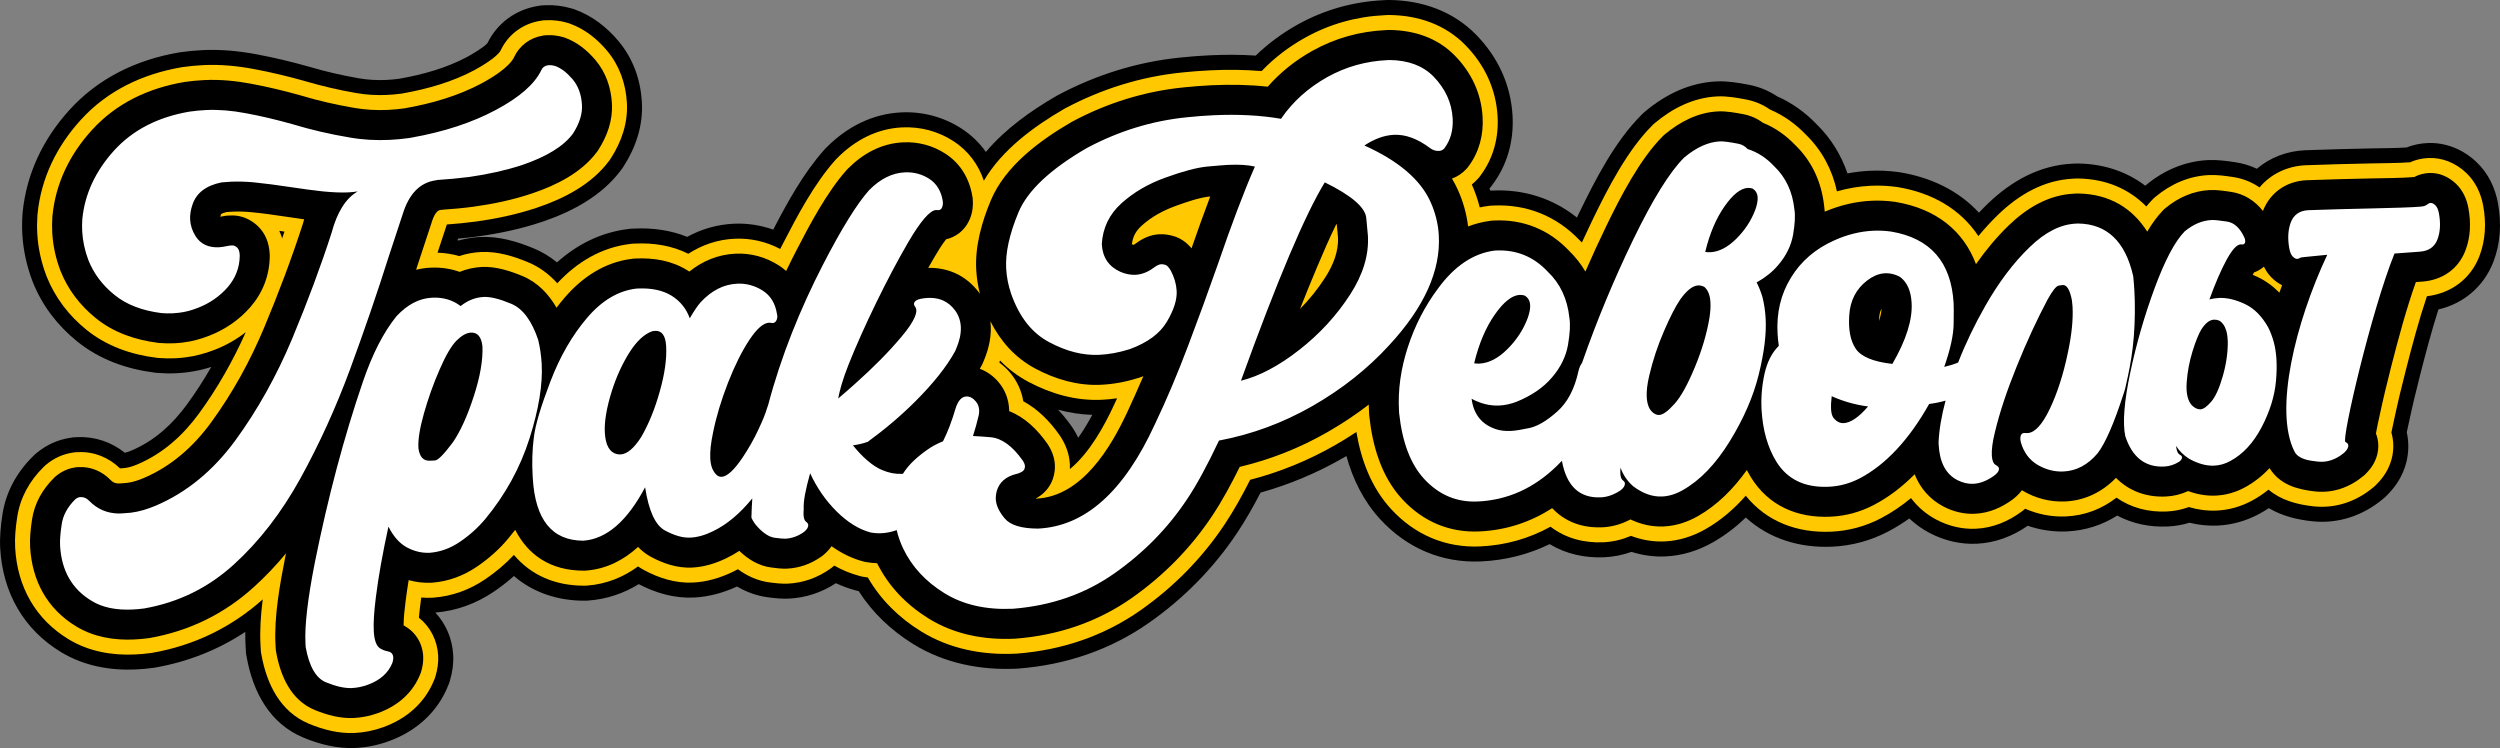
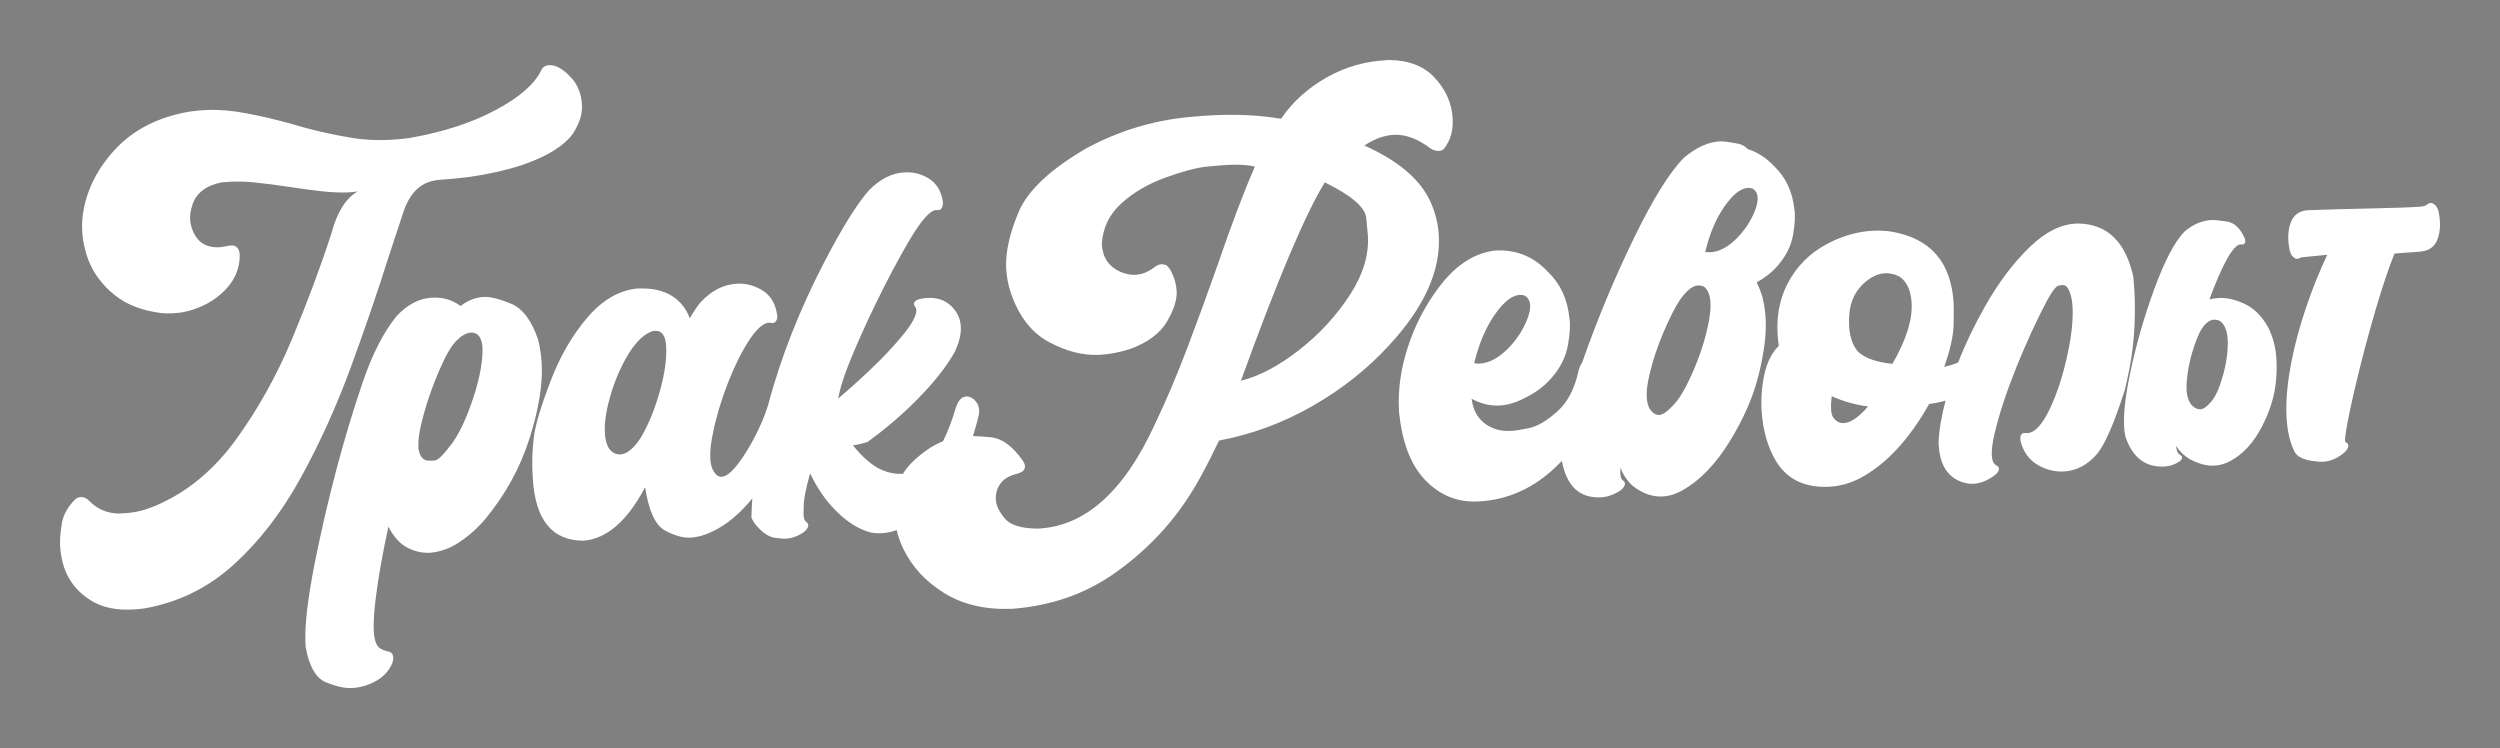
<svg xmlns="http://www.w3.org/2000/svg" xml:space="preserve" width="296.064mm" height="88.59mm" style="shape-rendering:geometricPrecision; text-rendering:geometricPrecision; image-rendering:optimizeQuality; fill-rule:evenodd; clip-rule:evenodd" viewBox="0 0 14318.08 4284.35">
  <rect x="0" y="0" width="14318.08" height="4284.35" fill="#808080" stroke="none" />
  <defs>
    <style type="text/css">  .fil0 {fill:black} .fil1 {fill:#FFC800} .fil2 {fill:white;fill-rule:nonzero}  </style>
  </defs>
  <g id="Слой_x0020_1">
-     <path class="fil0" d="M10580.88 993.23c42.26,-8.06 85.09,-13.19 128.21,-15.17 54.86,-2.52 109.94,0.08 164.44,7.6l4.87 0.68 4.87 0.81c174.45,29.02 333.03,103.51 450.55,230.84 16.7,-17.74 33.83,-35.09 51.37,-52 133.13,-128.35 295.33,-219.89 484.19,-228.58l22.59 -1.04 10.06 0.13c141.41,1.81 274.08,43.26 384.32,127.07l4.11 -3.42c101.59,-84.67 223.14,-137.21 356.64,-143.33 51.58,-2.37 102,4.45 152.95,11.98 43.76,6.47 85.88,19.09 125.5,37.69 76.84,-65.56 174.12,-101.9 277.64,-106.05 125.29,-5.02 250.69,-7.48 376.06,-10.45 67.58,-1.61 135.39,-1.22 202.86,-5.26 38.21,-15.07 78.75,-23.56 119.98,-25.47 105.11,-4.86 205.23,36.45 281.43,109.04 66.92,63.74 106.82,146.52 123.07,236.55 20.39,112.9 14.9,227.5 -26.42,334.52 -54.81,141.96 -170.66,239.1 -314.82,272.94 -39.19,122.36 -71.94,246.85 -103.81,371.35 -23.27,90.92 -45.3,182.18 -64.84,274.02 -4.11,19.36 -8.55,38.65 -12.61,58.02 13.02,58.29 11.5,119.32 -3.81,176.79 -18.58,69.7 -56.15,130.8 -106.99,181.36l-15.02 14.94 -11.36 9.47c-114.14,95.22 -255.5,143.25 -405.21,127.08 -87.24,-9.43 -172.98,-30.47 -247.7,-75.22 -18.03,12 -36.63,23.17 -55.72,33.47 -73.25,39.51 -154.05,62.61 -237.6,66.44 -54.3,2.48 -108.37,-3.26 -161.11,-16.27 -40.41,12.32 -82.24,19.59 -124.65,21.54 -101.23,4.66 -200.52,-15.3 -289.19,-62.5 -86.34,54.69 -183.83,85.98 -288.09,90.77 -76.04,3.48 -152.27,-7.72 -224.33,-32.42 -86.62,60.09 -185.21,98.01 -292.12,102.91 -92.44,4.25 -185.17,-17.47 -267.54,-60.37 -43.62,-22.73 -83.47,-50.94 -118.76,-84.28 -38.95,27.8 -79.71,53.03 -122.2,75.26 -98.93,51.74 -206.82,81.08 -318.83,86.21 -185.36,8.51 -360.76,-44.14 -495.25,-166.91 -56.85,54.68 -119.59,102.82 -188.64,142.03 -83.07,47.17 -174.73,76.33 -270.84,80.74 -66.23,3.04 -132.24,-6.05 -195.44,-26.03 -49.84,17.8 -101.9,28.42 -155.2,30.86 -110.75,5.08 -219.18,-18.31 -313.41,-75.17 -122.54,59.5 -254.42,92.63 -392.07,98.94 -224.5,10.31 -425.84,-75.8 -578.63,-241.77 -95.57,-103.82 -156.44,-228.68 -193.31,-361.8 -6.76,3.97 -13.53,7.89 -20.32,11.78 -148.32,85.05 -306.45,151.66 -471.36,197.64 -40.98,79.3 -85.06,157.02 -134.57,231.27 -134.34,201.45 -304.23,373.61 -502.15,512.83 -223.05,156.9 -477.81,242.72 -750.28,263.73l-5.38 0.42 -5.4 0.25c-205.95,9.83 -413.25,-30.78 -591.08,-140.67 -126.08,-77.92 -233.16,-178.99 -312.65,-303.27l-2.37 -0.44 -12.72 -3.34c-39.74,-10.44 -78.35,-24.53 -115.55,-41.84 -80.55,52.84 -172.64,83.88 -269.94,88.33 -41.12,1.88 -81.53,-2.51 -122.27,-7.99 -62.27,-8.38 -120.47,-29.76 -173.86,-61.39 -78.28,36.05 -161.62,59.28 -248.43,63.26 -110.53,5.08 -217.1,-25.6 -314.7,-76.8 -86.71,53.26 -182.6,85.83 -286.27,93.77l-13.25 1.02 -13.29 0c-149.86,-0.01 -291,-45.72 -402.13,-141.32 -36.3,32.57 -74.91,62.57 -115.32,89.9 -100.23,67.78 -213.46,109.56 -334.78,119.44 61.22,65.58 97.11,150.86 102.28,241.42 2.86,50.28 -4.13,99.79 -18.58,147.75l-4.04 13.43 -5.14 13.05c-61.68,156.54 -186.47,265.6 -343.35,321.91 -60.79,21.83 -124.3,34.94 -189.04,37.91 -101.64,4.68 -202.64,-20.03 -296.5,-58.79 -195.24,-80.66 -290.47,-263.83 -326.11,-461.99l-3.69 -20.54 -2.43 -42.19c-1.55,-27.02 -2.09,-54.14 -1.78,-81.28 -154.35,102.2 -326.71,170.64 -513.63,203.93l-7 1.24 -7.03 0.95c-32.77,4.41 -65.74,7.5 -98.82,9.01 -148.78,6.81 -297.5,-20.38 -427,-98.26 -217.86,-131.01 -335.78,-344.12 -350.1,-594.68 -3.69,-64.53 2.9,-128.96 12.41,-192.58 19.47,-130.2 82.39,-243.86 175.38,-335.38l10.13 -9.97 10.93 -9.09c54.57,-45.4 119.39,-75.34 189.85,-86.4l18.62 -2.93 25.1 -1.16c99.39,-4.57 194.66,28.02 271.65,89.56 13.25,-3.06 27.02,-8.37 38.74,-13.35 130.83,-55.66 233.54,-149.6 316.61,-263.35 50.38,-69 96.77,-140.8 139.33,-214.86 -45.04,14.33 -91.28,24.82 -138.39,30.6 -21.26,2.61 -42.62,4.54 -64.04,5.51 -34.81,1.59 -69.71,0.71 -104.49,-1.94l-8.42 -0.64 -8.37 -1.05c-161.59,-20.29 -315.44,-74.72 -443.74,-178.18 -113.32,-91.38 -201.19,-205.88 -254.91,-341.28l-1.89 -4.8 -0.64 -1.71c-32.16,-85.4 -51.96,-175.02 -57.15,-265.9 -2.2,-38.64 -1.86,-77.39 0.88,-115.94l0.34 -4.88 0.48 -4.87c22.25,-223.97 118.44,-421.85 268.25,-586.97 165.92,-182.88 383.66,-287.02 625.87,-328.99l5.13 -0.89 5.16 -0.73c42.49,-5.93 85.26,-10.12 128.17,-12.09 102.38,-4.7 205.13,5 306.01,23.88 100.95,18.9 200.98,42.78 299.91,70.71l4.21 1.23c93.17,27.32 187.85,49.31 283.42,65.81 51.46,8.89 103.85,11.75 155.87,9.36 25.21,-1.16 50.35,-3.59 75.34,-6.92l4.92 -0.96 1.6 -0.29c131.05,-23.45 263.9,-60.67 381.47,-123.4 25.4,-13.55 97.84,-56.12 116.65,-79.03 56.39,-115.84 163.68,-193.69 291.5,-213.43l18.2 -2.81 24.67 -1.13c48.61,-2.23 96.84,4.09 143.77,17.34l12.88 3.63 12.56 4.62c97.66,35.9 179.67,99.93 246.43,179.19 83.87,99.55 127.24,221.38 134.59,350.02 7.63,133.48 -33.91,258.15 -105.16,368.94l-5.72 8.89 -6.26 8.5c-111.33,151.24 -283.34,242.38 -458.45,300.82 -117.69,39.28 -239.59,65.24 -362.64,82.07 -38.12,5.22 -76.39,9.38 -114.72,12.8l-2.92 8.85c2.32,0.53 4.63,1.06 6.94,1.62 40.44,-11.26 82.08,-17.93 124.18,-19.85 105.22,-4.84 207.97,24.81 304.66,64.94 48.95,20.31 93.7,47.45 134.05,80.47 115.17,-103.24 252.94,-173.04 411.15,-191.43l11.95 -1.39 19.85 -0.9c103.21,-4.74 206.74,8.71 302.61,47.6 82.06,-45.08 172.03,-70.95 267.14,-75.32 76.77,-3.53 153.44,8.12 225.65,33.84 82.47,-158.89 173.77,-324.42 291.91,-456.85l5.78 -6.48 6.13 -6.18c116.79,-117.66 262.36,-194.28 430.67,-202.01 121.63,-5.59 241.72,26.32 344.49,93.12 55.43,36.02 102.03,81.12 138.97,133.36 110.41,-131.14 257.06,-235.37 402.55,-319.77l5.33 -3.1 5.44 -2.89c217.66,-115.68 452.64,-189.59 698.94,-214.64 57.02,-5.8 114.18,-10.47 171.47,-13.09 87.12,-3.99 174.55,-3.86 261.72,1.78 71.81,-69.7 152.86,-129.1 240.46,-177.91 152.24,-84.83 318.95,-131.37 493.71,-139.48l23.72 -1.1 10.19 0.14c185.35,2.41 362.13,63.9 494.16,198.82 124.57,127.27 198.57,285.97 208.7,463.46 8.2,143.54 -29.64,282.2 -116.03,396.8l-8.93 11.85 -7.06 7.82c1.59,4.34 3.16,8.69 4.68,13.05l13.05 -0.59c180.06,-8.16 345.91,45.27 482.98,154.77 4.68,-9.76 9.38,-19.5 14.1,-29.25 92.62,-191.05 205.05,-408.93 356.08,-559.36l10.41 -10.38 11.27 -9.44c116.24,-97.36 253.73,-164.26 407.75,-171.33 62.35,-2.86 123.26,7.43 184.36,19.09 58.3,11.13 113.67,33.64 163.17,66.59 85.04,37.54 160.64,92.05 225.11,159.21 81.95,80.19 141.08,175.8 177.21,282zm-4521.18 1353.2c28.14,29.68 53.94,61.69 77.53,95.1l3.31 4.69 3.14 4.79c11.89,18.08 22.43,36.74 31.5,55.96 29.9,-41.46 56.77,-86.45 80.6,-131.04 -66.58,-1.92 -132.17,-12.18 -196.09,-29.5z" />
-     <path class="fil1" d="M8474.89 1187.75c16.61,-3.47 33.37,-6.29 50.26,-8.46l10.39 -1.33 17.77 -0.8c190.36,-8.65 360.86,59.84 493.18,198.38 4.49,4.37 8.91,8.8 13.27,13.29 20.59,-44.82 41.64,-89.42 63.15,-133.8 86.83,-179.11 198.49,-395.67 339.66,-536.34l7.84 -7.81 8.47 -7.1c101.74,-85.16 221.97,-145.44 357.06,-151.64 54.64,-2.51 110.63,7.42 164.28,17.66 49.44,9.44 96.06,28.93 137.38,57.7 77.92,33.17 146.72,82.5 205.38,143.85 92.71,90.32 151.03,201.58 177.62,324.76 62.81,-18.08 127.52,-29.22 193.4,-32.23 49.64,-2.28 99.42,0.03 148.73,6.89l3.69 0.51 3.68 0.61c194.93,32.48 357.74,124.8 460.6,280.21 35.85,-43.38 73.94,-84.86 114.47,-123.93 117.89,-113.65 261.38,-197.22 429.13,-204.94l20.06 -0.92 7.53 0.1c154.58,2.13 288.76,56.5 390.57,160.18 10.89,-13.32 22.29,-26.18 34.25,-38.44l9.13 -9.35 10.05 -8.38c87.34,-72.75 191.24,-118.5 306.11,-123.77 45.55,-2.1 91.38,4.49 136.43,11.15 56.38,8.33 107.52,28.86 152.34,59.64 64.76,-77.23 159.54,-122.85 266.81,-127.14 124.82,-5 249.75,-7.45 374.66,-10.41 73.41,-1.74 147.39,-1.25 220.65,-6.34 32.73,-14.65 68,-22.78 104.13,-24.46 81.58,-3.77 158.58,28.88 217.61,85.11 53.46,50.93 84.47,117.22 97.43,189.01 17.57,97.29 13.57,196.13 -22.07,288.44 -50.6,131.04 -163.38,212.73 -300.51,228.97 -46.89,139.42 -84.72,282.45 -121.17,424.86 -23.56,92.04 -45.86,184.44 -65.63,277.42 -5.53,25.99 -11.63,51.93 -16.66,78.06 14.42,49.73 14.57,102.44 1.23,152.53 -14.71,55.18 -44.69,103.13 -84.89,143.12l-12.4 12.33 -8.52 7.1c-96.44,80.46 -214.84,121.57 -341.47,107.89 -96.48,-10.43 -187.3,-35.82 -257.51,-95.67 -29.77,23.99 -61.67,45.3 -95.61,63.61 -62.04,33.45 -130.3,53.1 -201.07,56.34 -54.27,2.49 -107.89,-4.79 -159.77,-20.13 -40.35,14.78 -82.66,23.42 -126.01,25.41 -105.41,4.85 -204.62,-20.95 -288.47,-79.23 -82.66,64.3 -180.27,102.51 -288.8,107.48 -80.87,3.71 -160.5,-11.73 -234.08,-44.11 -4.18,3.62 -8.44,7.15 -12.79,10.59l-2.92 2.31 -3 2.24c-77.3,57.58 -166.18,95 -263.65,99.47 -77.74,3.57 -154.39,-14.59 -223.64,-50.66 -59.75,-31.13 -109.22,-73.4 -147.83,-124.87 -53.32,44.32 -110.81,83.4 -172.62,115.73 -88.05,46.04 -183.57,72.05 -283.26,76.62 -195.12,8.96 -370.7,-57.18 -490.63,-205.8 -66.49,75.63 -143.05,141.74 -231.41,191.91 -71.42,40.55 -150.04,65.96 -232.71,69.75 -66.17,3.04 -131.54,-8.26 -193.18,-31.76 -49.8,21.26 -102.6,34.08 -157.45,36.59 -111.8,5.13 -217.09,-22.9 -303.42,-89.18 -123.49,68.24 -258.54,106.37 -402.06,112.95 -199.02,9.14 -375.42,-66.68 -510.84,-213.76 -113.26,-123.04 -171.58,-279.94 -198.9,-441.5 -39.49,26.18 -79.85,51.06 -120.98,74.64 -153.1,87.79 -316.51,154.86 -487.52,199.07 -44.3,87.93 -92.12,174.45 -146.68,256.27 -128.66,192.94 -290.89,357.25 -480.46,490.6 -210.66,148.18 -450.62,228.5 -707.89,248.52l-4.13 0.32 -4.14 0.19c-189.04,8.97 -378.1,-26.86 -541.46,-127.8 -126.49,-78.17 -231.14,-180.84 -304.81,-308.64 -9.14,-1.19 -18.25,-2.61 -27.32,-4.26l-9.69 -1.77 -9.52 -2.51c-51.28,-13.45 -99.92,-33.75 -145.77,-59.58 -2.64,2.3 -5.3,4.56 -7.99,6.78l-6.49 5.36 -6.83 4.91c-71.84,51.62 -155.29,82.2 -244.27,86.27 -35.72,1.63 -71.46,-2.53 -106.86,-7.3 -66.59,-8.96 -126.35,-36.22 -179.15,-75.25 -9.68,5.21 -19.46,10.2 -29.35,14.98 -71.91,34.77 -148.81,57.77 -229.21,61.46 -99.41,4.57 -195.13,-25.55 -282.06,-73.12 -10.84,-5.93 -21.33,-12.37 -31.47,-19.29 -84.81,61.96 -181.5,101.17 -290.05,109.54l-9.97 0.76 -10.01 0c-163.94,-0.03 -303.15,-59.76 -400.93,-176.43 -49.18,52.57 -104.53,99.2 -164.24,139.59 -88.29,59.71 -187.62,96.65 -294.57,105.19l-4.31 0.35 -4.33 0.2c-21.08,1 -42.22,0.62 -63.26,-1.1 -1.51,11.09 -2.97,22.2 -4.37,33.32 -3.39,26.98 -6.86,54.62 -8.94,82.18 65.49,52.29 105.31,130.19 110.2,215.98 2.29,40.3 -3.53,79.79 -15.09,118.21l-3.02 10.05 -3.85 9.76c-52.7,133.76 -159.38,225.26 -293.21,273.29 -52.83,18.97 -107.85,30.4 -164.13,32.99 -89.03,4.1 -177.43,-18.4 -259.57,-52.33 -166.64,-68.84 -243.41,-229.4 -273.59,-396.93l-2.77 -15.41 -2.13 -37c-4.89,-85.02 1.2,-174.51 12.65,-263.56 -179.48,160.37 -391.54,263.15 -629.79,305.6l-5.22 0.93 -5.24 0.71c-30.28,4.09 -60.76,6.94 -91.31,8.33 -131.93,6.05 -263.48,-16.8 -378.45,-85.93 -193.16,-116.15 -295.33,-303.26 -308,-525.13 -3.35,-58.43 3,-117.39 11.61,-175.01 16.73,-111.94 71.17,-208.83 151.02,-287.45l7.61 -7.5 8.22 -6.83c42.83,-35.61 93.42,-59.13 148.73,-67.83l13.98 -2.2 20.4 -0.94c89.94,-4.11 174.69,30.4 239.04,93.11l2.04 -0.09c8.7,-0.39 17.44,-0.94 26.08,-2.02 24.62,-3.03 50.03,-11.85 72.71,-21.5 145.13,-61.74 259.56,-164.98 351.8,-291.29 105.79,-144.87 194.5,-301.5 267.66,-465.36 -53.95,42.27 -114.16,76.07 -179.09,101.29 -54.27,21.08 -110.62,36.27 -168.6,43.38 -19.1,2.35 -38.28,4.08 -57.51,4.96 -31.33,1.42 -62.75,0.6 -94.07,-1.78l-6.31 -0.48 -6.28 -0.79c-145.44,-18.29 -284.45,-66.37 -400.03,-159.57 -101.67,-81.98 -179.98,-184.28 -228.57,-305.55l-1.34 -3.39 -0.65 -1.71c-29.07,-77.21 -47.04,-158.16 -51.73,-240.34 -1.99,-34.97 -1.68,-70.06 0.8,-104.95l0.26 -3.69 0.37 -3.67c20.34,-205.8 109.1,-386.65 246.68,-538.3 153.17,-168.83 354.08,-263.72 577.56,-302.46l3.74 -0.65 3.78 -0.53c39.87,-5.56 79.99,-9.52 120.25,-11.36 95.74,-4.4 191.9,4.85 286.22,22.5 98.26,18.4 195.64,41.62 292.32,68.93l3.38 0.99c96.36,28.19 194.23,50.99 293.05,68.05 57.6,9.95 116.24,13.2 174.47,10.52 28.54,-1.31 57,-4.09 85.28,-7.92l6.14 -1.2 1.6 -0.29c139.82,-25.02 281.09,-65.17 406.52,-132.07 36.53,-19.49 130.89,-75 150.9,-112.48 43.67,-93.13 128.34,-155.24 230.2,-170.98l13.66 -2.11 20.07 -0.92c39.43,-1.82 78.35,3.43 116.41,14.18l9.65 2.72 9.42 3.46c83.32,30.63 152.92,85.96 209.84,153.51 71.71,85.13 108,189.16 114.26,299.03 6.6,115.26 -30.41,222.43 -91.8,317.97l-4.27 6.65 -4.68 6.36c-100.32,136.3 -259.51,218.13 -417.08,270.72 -112.65,37.6 -229.42,62.38 -347.2,78.48 -55.12,7.54 -110.55,12.8 -166.08,16.77 -2.81,7.36 -5.27,15.46 -6.92,20.65l-1.29 4.04 -45.07 136.76c41.9,1.47 83.47,7.81 123.9,19.4 40.79,-13.47 83.21,-21.3 126.42,-23.27 91.83,-4.22 183.28,23.43 267.61,58.42 66.3,27.52 121.79,69.21 167.75,120.78 112.08,-120.82 252.54,-206.08 420.47,-225.69l8.99 -1.04 16.86 -0.77c104.92,-4.82 210.05,11.13 304.08,58.53 79.29,-51.52 168.61,-81.8 265.67,-86.25 91.24,-4.19 180.43,16.3 260.77,58.87 4.69,-9.25 9.41,-18.49 14.16,-27.72 83.41,-162.02 180.7,-346.5 302.11,-482.37l4.29 -4.81 4.54 -4.57c101.63,-102.54 227.49,-170.33 374.29,-177.07 103.83,-4.77 205.6,22.15 293.35,79.18 84.76,55.08 142.7,134.16 173.56,226.38 103.53,-176.77 285.3,-309.91 457.91,-410.24l3.97 -2.3 4.05 -2.15c208.11,-110.69 432.07,-181.18 667.6,-205.13 55.44,-5.63 111.02,-10.19 166.72,-12.74 96.72,-4.43 193.93,-3.62 290.6,4.55 72.74,-76.13 156.78,-139.88 249.14,-191.34 140.93,-78.53 294.42,-121.33 456.2,-128.82l21.18 -0.98 7.64 0.1c162.65,2.05 317.19,54.06 433.26,172.65 109.85,112.23 175.06,251.1 184.01,407.66 7.06,123.5 -24.71,241.98 -99.07,340.65l-6.69 8.87 -7.45 8.26c-10.62,11.78 -22.09,22.64 -34.33,32.5 18.88,42.5 34.11,86.32 45.44,131.12zm-6858.96 177.52c4.43,-12.91 8.83,-25.83 13.17,-38.77 -1.29,-0.19 -2.59,-0.4 -3.89,-0.59 -8.57,-1.3 -17.15,-2.6 -25.74,-3.87 6.54,13.96 12.01,28.4 16.46,43.23zm4244.81 932.91c83.55,45.06 151.68,114.76 206.51,192.38l2.47 3.5 2.36 3.58c31.92,48.54 51.95,102.01 55.26,160.04 0.55,9.67 0.59,19.32 0.15,28.92 114.81,-94.7 198.74,-250.92 252.8,-367.49 5.87,-12.68 11.72,-25.37 17.54,-38.07 -29.27,4.33 -58.78,7.24 -88.44,8.6 -147.41,6.76 -289.76,-33.66 -419.81,-102.97 -61.38,-32.72 -115.31,-73.8 -162.11,-121.76 -1.37,3.83 -2.78,7.65 -4.22,11.44 22.73,16.77 43.45,36.36 61.83,58.13 39.94,47.35 65.52,103.64 75.66,163.72z" />
-     <path class="fil0" d="M8408.11 1296.98c40.49,-15.59 83.42,-26.69 128.89,-32.48l6.91 -0.89 14.26 -0.65c166.18,-7.54 312.65,51.72 427.61,172.68 37.57,36.38 68.83,76.44 94.12,119.52 38.29,-88.15 78.47,-175.49 120.39,-261.97 80.19,-165.41 192.41,-382.94 323.25,-513.32l5.24 -5.22 5.67 -4.75c87.26,-72.91 190.37,-126.62 306.39,-131.95 45.94,-2.1 98.93,7.58 144.19,16.23 40.84,7.79 78.43,24.39 111.12,48.75 70.75,28.58 132.96,72.64 186.13,128.54 96.78,93.77 149.82,213.2 164.84,346.09 1.75,11.4 2.95,22.96 3.7,34.63 85.12,-36 175.1,-58.25 268.06,-62.51 44.42,-2.04 88.79,0.1 132.94,6.16l2.55 0.35 2.53 0.42c232.18,38.93 388.33,165.13 460.02,356.31 55.81,-79.85 118.19,-155.09 188.21,-222.6 102.63,-98.94 227.66,-174.62 374.06,-181.29l17.5 -0.8 4.97 0.07c182.03,2.22 312.88,86.46 396.09,218.42 26.99,-45.67 57.11,-87.8 90.74,-122.23l6.09 -6.24 6.7 -5.58c73.09,-60.84 159.39,-99.8 255.6,-104.22 38.39,-1.77 81.77,4.68 119.91,10.32 77.49,11.44 138.47,52.2 183.59,109.35 41.73,-107 136.52,-171.39 251.58,-176 124.31,-4.99 248.85,-7.42 373.25,-10.37 77.95,-1.85 163.05,-1.44 241.34,-7.77 26.07,-13.99 55.05,-21.69 85.36,-23.09 58.08,-2.69 112.06,21.41 153.81,61.18 39.97,38.07 62.13,88.04 71.78,141.46 14.76,81.68 12.24,164.75 -17.72,242.37 -41.04,106.29 -133.59,168.55 -246.56,176.85l-36.92 2.71c-55.81,156.92 -100.93,326.27 -141.26,483.82 -23.82,93.09 -46.43,186.79 -66.43,280.82 -6.25,29.42 -15.3,67.58 -21.08,102.49 15.42,38.68 17.93,81.98 6.66,123.88 -10.73,40.64 -33.25,75.49 -62.78,104.86l-9.78 9.73 -5.68 4.73c-78.84,65.75 -174.33,99.88 -277.74,88.7 -104.42,-11.27 -202.9,-40.54 -259.87,-133.59 -40.94,43.98 -88.31,81.77 -142.95,111.23 -50.83,27.42 -106.57,43.58 -164.54,46.24 -55.03,2.53 -108.31,-7.26 -159.07,-25.85 -39.64,18.32 -82.2,29.08 -126.72,31.13 -118.13,5.43 -214.68,-34.76 -286.19,-106.8 -77.96,80.01 -176.11,129.79 -291.07,135.06 -86.54,3.97 -170.55,-18.13 -245.39,-62.68 -0.85,-0.5 -1.7,-1.01 -2.54,-1.52 -13.33,18.03 -29.5,34.39 -47.81,48.89l-1.96 1.55 -2.01 1.5c-63.59,47.34 -136.41,79.07 -216.75,82.76 -62.81,2.88 -123.74,-11.79 -179.73,-40.95 -81.31,-42.36 -134.81,-107.74 -165.99,-185.14 -68.85,69.67 -146.41,130.11 -233.93,175.87 -77.15,40.34 -160.4,63.03 -247.69,67.03 -189.49,8.7 -355.26,-61.82 -456.83,-226.97 -8.08,-13.14 -15.65,-26.49 -22.74,-40.05 -75.16,105.65 -167.1,199.67 -280.61,264.12 -59.74,33.92 -125.36,55.58 -194.56,58.75 -67.8,3.11 -131.87,-11.86 -191.06,-40.15 -49.25,26.07 -102.72,42.38 -159.58,44.99 -123.32,5.65 -220.1,-36.16 -288.94,-109.69 -123.29,79.83 -262.5,126.39 -416.53,133.46 -173.44,7.96 -324.94,-57.48 -443.03,-185.75 -119.22,-129.5 -169.4,-303.86 -187.74,-474.42l-0.46 -4.31 -1.1 -19.46c-0.8,-14.15 -1.32,-28.27 -1.56,-42.38 -74.48,57.46 -153.06,109.74 -235.26,156.87 -158.21,90.72 -326.73,157.84 -503.73,199.72 -47.6,96.77 -99.71,193.48 -158.76,282.04 -122.96,184.4 -277.46,340.83 -458.77,468.37 -198.14,139.38 -423.29,214.13 -665.57,233.32l-2.84 0.22 -2.85 0.14c-171.85,7.88 -343.18,-23.06 -491.87,-114.95 -127.27,-78.65 -229.58,-183.8 -296.25,-317.4 -22.09,-0.72 -44.14,-3.08 -65.92,-7.07l-6.46 -1.18 -6.35 -1.66c-66.41,-17.43 -126.93,-48.1 -181.88,-87.44 -13.24,18.85 -29.47,36 -47.95,51.24l-4.29 3.54 -4.52 3.25c-58.5,42.1 -126.09,67.1 -198.52,70.4 -29.57,1.36 -62.06,-2.66 -91.46,-6.62 -70.8,-9.53 -131.17,-46.53 -181.67,-95.1 -24.18,15.67 -49.31,29.93 -75.43,42.56 -61.46,29.71 -127.25,49.91 -196.01,53.07 -83.28,3.82 -163.89,-22.78 -236.57,-62.56 -27.54,-15.07 -51.38,-33.91 -72.08,-55.54 -81.27,74.2 -179.38,126.23 -297.59,135.39l-6.67 0.51 -6.68 0c-195.21,-0.14 -321.49,-94.08 -392.54,-234.13 -12.59,16.42 -25.53,32.63 -38.8,48.62 -52.25,62.93 -113.82,117.45 -181.54,163.24 -76.24,51.56 -161.46,83.46 -253.7,90.89l-2.95 0.24 -2.95 0.14c-44.33,2.03 -88.1,-3.14 -130.28,-14.89 -6.57,40.37 -12.46,80.81 -17.55,121.29 -5.39,43 -11.42,92.81 -11.48,138.3 65.09,33.54 107.81,98.3 112.21,175.42 1.73,30.29 -2.9,59.86 -11.61,88.69l-2.01 6.66 -2.55 6.48c-43.62,110.8 -132.16,184.87 -243.06,224.68 -44.88,16.11 -91.38,25.86 -139.21,28.06 -76.19,3.5 -152.41,-16.85 -222.63,-45.86 -137.41,-56.76 -196.49,-195.3 -221.08,-331.89l-1.85 -10.28 -1.83 -31.8c-9.09,-158.51 25.68,-350.82 56.61,-505.62 1.18,-5.85 2.35,-11.71 3.53,-17.56 -56.34,68.06 -117.24,132.38 -183.03,192.16 -169.59,154.1 -369.53,252.3 -596,292.44l-3.45 0.61 -3.46 0.47c-27.78,3.76 -55.74,6.37 -83.77,7.66 -114.75,5.26 -229.73,-13.37 -329.89,-73.6 -168.46,-101.31 -254.87,-262.44 -265.91,-455.58 -2.95,-51.75 3.19,-106.38 10.82,-157.44 14,-93.65 60.01,-173.83 126.68,-239.54l5.09 -5.01 5.47 -4.56c31.11,-25.87 67.5,-42.97 107.65,-49.28l9.31 -1.46 15.68 -0.72c68.23,-3.12 131.46,24.21 179.26,73.19 13.75,14.09 25.81,19.85 44.56,20.62l17.26 -0.78c10.89,-0.5 21.84,-1.24 32.64,-2.57 32.7,-4.03 65.51,-14.84 95.64,-27.66 159.37,-67.79 285.56,-180.33 386.98,-319.22 123.38,-168.96 224.18,-353.02 304.87,-546.22 80.69,-193.21 154.94,-389.49 219.49,-588.86 2.5,-9.24 5.16,-18.46 7.97,-27.65 -34.99,-4.7 -69.92,-9.89 -104.75,-15.18 -66.27,-10.07 -132.78,-19.51 -199.48,-25.84 -35.84,-3.4 -71.88,-4.42 -107.79,-2.77 -10.91,0.5 -21.79,1.26 -32.65,2.26 -10.63,2.61 -26.66,7.34 -31.61,12.45 -0.22,0.43 -0.19,0.69 -0.34,1.14 -1.05,3.16 -2.65,8.29 -3.71,13.18l14.54 -2.63c18.85,-3.94 37.62,-5.07 57.04,-4.78 52.53,0.76 100.68,22.18 139.54,57.25l1.91 1.73 1.87 1.77c43.55,41.71 64.37,96.77 67.74,155.73l0.7 12.13 -0.07 5.89c-1.25,109.54 -39.84,208.85 -111.4,290.9 -64.51,73.95 -145.17,128.58 -236.73,164.15 -47.73,18.54 -97.11,31.98 -148.11,38.23 -16.93,2.07 -33.95,3.63 -51,4.41 -27.86,1.27 -55.8,0.49 -83.63,-1.62l-4.2 -0.32 -4.18 -0.53c-129.24,-16.17 -253.52,-58.07 -356.33,-140.97 -90.06,-72.62 -159.25,-162.64 -202.33,-270.08l-0.68 -1.7 -0.64 -1.71c-26.01,-69.05 -42.13,-141.29 -46.32,-214.78 -1.78,-31.33 -1.47,-62.73 0.72,-93.98l0.18 -2.51 0.25 -2.5c18.65,-187.36 99.6,-351.24 225.1,-489.58 140.24,-154.58 324.14,-240.98 529.23,-275.92l2.36 -0.41 2.37 -0.33c37.26,-5.29 74.71,-8.91 112.36,-10.63 89.01,-4.08 178.73,4.7 266.43,21.12 95.68,17.91 190.59,40.57 284.35,67.04l2.99 0.87c99.3,29.97 200.55,52.65 302.61,70.27 63.75,11.02 128.62,14.65 193.07,11.68 31.89,-1.47 63.75,-4.59 95.35,-8.95l7.2 -1.42 1.6 -0.29c148.58,-26.42 298.3,-69.66 431.55,-140.75 55.53,-29.62 156.95,-90.31 187.03,-149.86 31.44,-68.16 92.43,-113.05 167.03,-124.6l9.12 -1.41 15.49 -0.72c30.23,-1.39 59.85,2.79 89.01,11.02l6.43 1.81 6.28 2.31c68.92,25.34 126.24,72.06 173.24,127.84 59.53,70.67 88.74,156.95 93.95,248.06 5.54,96.96 -26.9,186.87 -78.47,267.02l-2.82 4.39 -3.09 4.2c-89.04,121.26 -235.97,193.99 -375.72,240.64 -107.58,35.9 -219.29,59.5 -331.76,74.88 -60.28,8.24 -121.01,13.65 -181.76,17.65l-2.61 0.59 -7.11 0.99c-28.2,3.91 -44.25,55.09 -50.85,76.5l-0.99 3.12 -78.09 236.92c-2.7,8.56 -5.42,17.11 -8.14,25.67 26.6,-6.64 54.24,-10.74 82.91,-12.06 57.76,-2.65 113.93,5.21 166.54,24.15 40.38,-16.48 83.43,-26.21 128.54,-28.28 77.97,-3.57 158.98,22.2 230.54,51.9 87.61,36.36 150.35,103 195.6,181.61 13.97,-18.45 28.48,-36.53 43.53,-54.23 102.11,-119.99 232.45,-207.61 392.16,-226.26l5.99 -0.7 13.85 -0.64c101.51,-4.66 203.85,12.18 291.92,66.51 4.45,2.74 8.84,5.56 13.15,8.43 75.36,-60.46 163.9,-98.03 264.67,-102.66 87.41,-4.01 171.78,19.05 246.09,66.16 15.74,9.99 30.36,20.95 43.85,32.8 18.35,-38.18 37.22,-76.07 56.56,-113.63 77.11,-149.77 177.51,-339.01 289.98,-464.72l2.84 -3.18 3 -3.03c86.48,-87.37 192.71,-146.33 317.85,-152.07 86.06,-3.95 169.5,17.98 242.21,65.24 87.21,56.67 137.84,144.38 154.3,245.92l1.43 8.83 0.86 14.94c2.36,41.26 -5.05,81.9 -23.7,118.65 -26.27,52.26 -73.39,89.04 -129.25,101.7 -24.32,29.71 -53.86,79.83 -67.76,103.58 -11.55,19.73 -23.08,39.77 -34.56,60.08 51.69,-0.9 103.03,7.78 151.78,29.14 56.66,24.82 103.33,64.24 140.16,113.84l1.85 2.53c0.79,1.11 1.57,2.21 2.34,3.3 -11.58,-44.67 -18.66,-90.37 -21.29,-136.46 -7.77,-136.12 31.58,-274.42 83.28,-398.36 82.53,-197.79 282.51,-344.83 462.07,-449.04l2.58 -1.5 2.64 -1.41c198.44,-106 411.48,-172.75 636.25,-195.61 53.86,-5.48 107.86,-9.91 161.98,-12.4 106.61,-4.88 214.29,-3.19 320.82,8.32 72.41,-82.9 158.74,-151.32 256.47,-205.77 129.52,-72.18 269.93,-111.29 418.68,-118.17l18.66 -0.87 5.11 0.07c140.01,1.86 272.36,44.35 372.31,146.49 95.25,97.33 151.56,216.4 159.3,351.86 5.91,103.58 -19.82,201.9 -82.12,284.52l-4.45 5.9 -4.95 5.48c-23.44,26.01 -52.07,45.26 -83.92,56.92 11.99,19.88 22.92,40.56 32.7,62.08 30.75,67.7 50.95,138.65 59.62,211.81zm-1583.96 125.27c34.4,-99.05 69.72,-198.63 107.23,-297.2 -0.04,0.01 -0.08,0.01 -0.13,0.01 -60.93,5.77 -137.98,32.76 -195.19,53.36 -72.17,25.97 -140.27,62.43 -197.29,113.96 -33.34,30.12 -51.35,63.09 -56.09,106.4 0.7,0.34 1.36,0.64 1.92,0.89 1.8,0.8 6.13,2.64 7.43,2.65 2.67,-0.76 8.37,-4.55 11.69,-6.93 40.08,-30.49 86,-51.5 137.3,-53.84 26.56,-1.21 52.25,2.73 77.83,9.93 43.79,12.33 77.92,37.75 105.3,70.77zm-1044.4 932.52c89.36,34.72 161.16,104.89 217.51,184.82l1.63 2.32 1.55 2.36c23.45,35.65 38.67,74.53 41.1,117.31 1.51,26.67 -2.51,53.1 -10.63,78.37l-0.72 2.26 -0.79 2.24c-17.13,48.6 -52.53,86.89 -97.55,110.82 -0.08,0.04 -0.15,0.08 -0.23,0.13 2.57,0.07 4.97,0.12 7.12,0.15 258.31,-14.77 423.12,-291.73 519.52,-499.61 30.95,-66.72 61.02,-133.84 89.97,-201.43 -5.75,2.24 -11.53,4.42 -17.34,6.53l-3.33 1.21 -3.37 1.07c-71.22,22.61 -144.82,37.04 -219.73,40.47 -131.96,6.05 -258.84,-30.87 -375.17,-92.87 -116.22,-61.95 -199.66,-157.32 -256.94,-270.55 8.75,75.43 -6.87,153.29 -38.75,227.63l-8.3 19.37 -3.87 7.07c-3.25,5.95 -6.57,11.87 -9.96,17.77 41.5,15.03 78.45,41.95 108.18,77.2 36.31,43.04 56.48,95.7 59.66,151.54 0.26,4.6 0.4,9.21 0.43,13.81zm7186.42 -827.56c-16.74,14.46 -36.03,25.77 -57.03,33.4 -2.01,3.54 -3.87,6.93 -5.46,9.83 -0.63,1.15 -1.27,2.31 -1.89,3.46 8.5,3.52 16.92,7.23 25.25,11.11 48.86,22.75 91.17,53.92 127.55,91.2 5.04,-14.43 10.15,-28.7 15.29,-42.78 -22.2,-11.06 -42.62,-26.1 -60.41,-44.15 -18.29,-18.53 -32.48,-39.48 -43.31,-62.08zm-2189.75 240.65c-8.74,14.24 -12.56,30.55 -13.85,50.39 -0.3,4.61 -0.6,11.85 -0.67,20.23 7.48,-24.11 12.77,-48.06 14.51,-70.62zm-3330.99 1.54c53.89,-54.39 102.15,-114.08 143.88,-179.14 44.12,-68.79 78.27,-148.58 73.5,-231.99 -1.61,-23.65 -4.08,-47.86 -6.56,-71.9 -0.94,-0.91 -1.92,-1.85 -2.94,-2.78 -40.71,82.74 -77.59,169.13 -111.67,249.74 -33.05,78.16 -65.04,156.93 -96.21,236.08z" />
    <path class="fil2" d="M13328.79 1459.19c-38.27,4.78 -148.45,13.26 -153.56,16.44l-2.14 1.34c-5.4,3.37 -10.98,5.48 -16.55,5.74 -7.54,0.35 -16.21,-4.04 -25.4,-13.36 -9.2,-9.33 -15.63,-24.57 -19.52,-45.59 -10.69,-57.57 -7.63,-108.11 8.55,-150.64 16.12,-42.38 50.07,-67.32 100.63,-69.35 223.79,-8.97 550.57,-11.69 640.48,-20.22 12.34,-1.18 21.64,-2.39 27.83,-5.43 5.9,-2.9 11.46,-5.9 15.12,-9l1.03 -0.89c5.27,-4.47 11.38,-5.49 16.54,-5.73 7.95,-0.37 16.52,4.11 26.18,13.32 9.45,9 16.53,24.5 20.49,46.37 10.47,57.98 7.31,107.98 -9.03,150.25 -16.12,41.79 -49.73,65.21 -100.7,68.94l-144.97 10.65c-134.24,333.57 -303.25,1062.92 -281.23,1078.55l11.07 7.86c5.52,5.01 7.28,12.35 4.56,22.06 -2.35,9.34 -9.15,18.93 -18.58,28.33l-4.52 4.5c-47.4,39.53 -97.85,56.2 -150.27,50.34 -52.8,-5.5 -111.93,-14.3 -134.05,-58.24 -117.92,-234.18 5.03,-736.97 188.03,-1126.25zm-2769.77 964.14c39.63,-1.82 86.45,-33.26 139.88,-95.34 -73.74,-9.69 -143.35,-29.51 -208.28,-58.95 -3.61,28.4 -4.75,54.09 -3.47,76.52 1.1,19.3 5.1,34.29 12.01,45.48 17.5,22.73 37.44,33.33 59.86,32.3zm1329.94 -1142.66l12.54 -0.58c165.55,2.03 271.18,102.79 316.02,302.02 2.54,25.28 4.87,51.65 6.52,80.65 4.48,78.36 3.98,175.58 -3.02,263.42 -7.01,87.86 -20.5,166.3 -33.26,225.3 -6.29,29.09 -12.41,53.46 -17.12,76.89 -2.61,8.56 -5.3,17.11 -8.04,25.63 -54.78,169.67 -104.33,284.05 -149.25,342.16 -55.47,65.81 -120.57,100.67 -195.33,104.11 -51.77,2.37 -101.78,-10.75 -148.96,-38.42 -46.68,-28.19 -79.03,-71.45 -95.48,-129.85l-2.43 -14.8c-1.37,-24.1 6.29,-36.79 22.5,-37.54l18.38 0.69c41.83,-1.92 84.26,-48.09 127.36,-138.02 43.06,-90.43 77.36,-196.41 102.88,-318.44 22.81,-105.44 31.83,-195.35 27.61,-269.21l-3.57 -34.81c-11.26,-59.65 -28.65,-88.68 -52.18,-87.6 -1.04,0.05 -8.85,0.91 -22.87,3.1 -14.55,2.22 -36.1,28.92 -64.6,80.63 -60.09,113.33 -118.9,239.98 -175.85,380.93 -56.97,140.46 -98.55,265.79 -124.79,375.5 -14.53,57.75 -20.31,103.29 -18.41,136.62 1.61,28.22 8.94,46.41 23.02,54.5 11.34,5.65 17.49,12.57 17.93,20.26 0.7,12.32 -7.5,24.51 -24.06,37.62 -41.22,30.69 -82.19,47.49 -122.97,49.36 -30.86,1.42 -61.15,-5.93 -91.91,-21.5 -65.4,-34.53 -100.63,-100.8 -106.32,-200.32l-0.76 -13.33c2.79,-71.41 16.28,-151.87 40.12,-241.37 -29.37,8.61 -60.65,15.03 -93.89,19.23 -115.81,205.64 -248.81,347.74 -398.01,426.25 -55.86,28.72 -114.51,45.01 -176.55,47.85 -137.64,6.32 -237.62,-41.92 -300.96,-144.15 -49.6,-81.41 -77.74,-180.54 -84.36,-296.36 -3.84,-67.29 1.66,-135.55 16.53,-204.75 15.38,-69.23 42.65,-122.78 82.23,-161.73 -3.45,-23.9 -5.83,-47.33 -7.11,-69.76 -6.82,-119.47 18.43,-226.28 76.8,-321.02 57.84,-94.72 140.57,-165.46 248.13,-213.29 73.38,-33.18 148.11,-51.78 223.18,-55.22 33.89,-1.56 67.44,0.04 101.67,4.74 225.36,37.78 345.04,174.56 358.57,411.41 0.87,15.13 1.01,54.35 -0.02,118.73 -1.05,63.87 -18.89,145.23 -53.95,245.18 31.97,-7.79 58.55,-16.1 79.74,-25.23 42.76,-109.55 94.77,-217.64 155.54,-324.24 77.64,-136.26 162.43,-248.66 254.87,-337.25 87.9,-85.29 176.02,-129.97 263.85,-133.99zm-1050.84 803.47c78.98,-136.48 115.73,-252.71 110.19,-349.75 -3.96,-69.38 -26.12,-118.58 -66.51,-148.63 -64.13,-33.67 -127.5,-26.57 -189.55,21.78 -62.05,48.34 -95.92,114.24 -101.09,197.64 -5.69,83.43 6.86,147.71 37.67,192.85 30.81,45.14 100.4,73.85 209.29,86.11zm-7284.39 518.45c37.54,-1.72 76.94,-34.92 118.23,-99.05 42.84,-73.63 78.62,-161.05 106.81,-262.25 28.73,-101.22 40.49,-188.06 36.44,-259.01 -3.42,-59.99 -24.44,-89.37 -63.02,-87.59l-16.59 2.34c-46.11,16.23 -89.79,56.94 -131.02,122.12 -41.2,65.71 -74.66,138.9 -100.8,221.18 -30.06,96.05 -43.28,175.64 -39.74,237.72 4.05,70.95 26.8,112.28 68.15,122.4 7.42,1.75 14.25,2.49 21.55,2.15zm1499.4 89.73c38.15,16.37 75.26,23.21 111.37,21.55 2.09,-0.1 4.41,-0.26 6.94,-0.47 30.47,-50.4 82.8,-100.13 156.82,-149.37 23.32,-14.45 47.49,-26.63 72.48,-36.48 26.43,-52.27 50.2,-114.28 71.38,-186.08 13.97,-45.93 34.75,-69.53 62.34,-70.8 19.56,-0.9 37.72,8.84 54.45,28.71 11.88,14.04 17.86,30.88 18.92,49.45 0.55,9.54 -0.39,19.64 -2.35,29.29 -9.69,41.44 -20.72,81.15 -33.06,119.11 24.24,0.86 58.06,3.31 101.6,7 63.59,5.97 124.67,50.25 183.25,133.33 8.01,12.19 12.26,22.45 12.8,31.85 0.24,4.17 -0.51,9.44 -2.73,16.34 -2.25,6.38 -8.14,12.93 -18.3,18.1 -10.13,5.7 -19.33,9.26 -28.66,10.73 -60.32,14.81 -97.63,47.9 -111.97,98.77 -4.29,16.42 -6.01,32.18 -5.14,47.31 1.93,33.91 18.62,69.76 50.6,108.04 32.01,38.81 95.33,58.39 190.48,58.73 269.55,-12.37 492.87,-211.44 669.96,-597.73 66.78,-139.59 129.83,-289.46 190.23,-449.15 60.4,-159.68 117.36,-315.55 170.86,-468.12 77.95,-227.45 148.34,-413.75 211.68,-558.4 -40.28,-9.66 -91.66,-12.53 -153.7,-9.68 -21.38,0.98 -61.43,4.39 -120.19,9.7 -59.26,5.86 -138.05,26.74 -236.87,62.66 -99.39,35.42 -183.86,84.8 -253.46,147.62 -70.09,63.37 -107.44,141.45 -112.59,234.27 4.32,75.65 39.71,127.89 105.72,157.82 29.47,12.77 58.05,18.78 86.73,17.47 35.44,-1.62 70.73,-15.28 104.85,-40.38 16.52,-12.79 31.28,-19.75 43.27,-20.29 6.26,-0.29 13.65,0.95 23.21,3.64 9.56,2.7 19.57,13.23 31.13,32.58 20.51,38.81 31.61,77.53 33.81,116.14 2.86,50.08 -15.73,109 -55.77,176.73 -40.04,67.74 -110.75,120.16 -212.65,157.27 -61.61,19.56 -120.07,30.1 -175.86,32.65 -91.76,4.21 -187.22,-19.65 -285.9,-72.66 -99.17,-52.46 -171.91,-145.37 -218.18,-278.19 -15.69,-45.84 -25.2,-93.52 -28,-142.56 -5.19,-90.77 18.48,-198.04 70.42,-322.81 51.97,-124.26 182.44,-246.88 390.89,-367.87 182.1,-97.27 373.19,-156.26 573.27,-176.43 53,-5.57 103.48,-9.45 152.49,-11.7 140.77,-6.46 269.74,0.17 386.94,20.42 67.04,-98.27 155.54,-177.66 265.47,-239.19 105.9,-58.73 220.08,-91.18 343.65,-96.85l13.55 -0.62c106.2,1.41 189.53,32.62 250.54,94.16 68.32,70.62 104.77,150.54 109.9,240.26 3.84,67.3 -12.23,124.53 -48.18,172.21 -7.86,8.72 -17.53,13.36 -30.04,13.93 -18.25,0.84 -34.73,-4.16 -49.47,-14.99 -72.65,-54.73 -142.06,-80.31 -208.28,-77.27 -55.26,2.53 -111.59,22.9 -169.52,61.13 193.69,87.36 320,194.01 378,321.59 28.1,62 44.31,126.12 48.1,192.37 11.56,202.41 -83.05,412.84 -284.42,630.26 -123.01,134.32 -269.02,250.34 -438.57,347.56 -169.55,97.23 -348.23,162.96 -535.96,198.26 -67.61,143.28 -128.64,255.4 -183.08,336.35 -109.26,164.54 -247.55,305.84 -415.4,423.9 -167.84,118.07 -361.57,185.55 -581.16,202.95 -154.84,7.1 -285.68,-22.98 -392.96,-89.19 -107.83,-66.71 -186.41,-152.02 -236.25,-255.92 -16.48,-35.02 -28.78,-70.07 -37.02,-105.23 -29.73,10.56 -58.74,16.48 -86.87,17.77 -21.58,0.99 -42.29,-0.58 -62.1,-4.2 -66.88,-17.56 -131.55,-57.87 -194.97,-120.39 -62.91,-62.53 -113.35,-135.7 -151.8,-218.98 -26.74,95.33 -39.01,162.32 -36.83,200.46l0.17 3.02c-1.23,13.64 -1.55,25.72 -1.01,35.27 1.12,19.57 5.87,32.44 13.77,38.62 8.39,6.16 12.79,12.5 13.16,19.03 0.74,13.05 -7.57,26.01 -24.38,39.87 -32.85,23.65 -68.8,36.87 -106.92,38.62 -9.54,0.44 -29.74,-1.16 -60.65,-5.26 -30.41,-4.15 -63.24,-24.27 -97.55,-61.46 -14.96,-15.76 -26.96,-33.51 -36.05,-53.35 0.8,-36.85 2.51,-73.79 5.06,-110.8 -71.31,88.01 -146.89,150.74 -225.77,188.48 -45.76,22.5 -88.98,34.42 -129.65,36.29 -42.75,1.96 -91.64,-12 -145.59,-41.43 -54.5,-29.94 -92.11,-111.89 -112.9,-246.93 -102.37,193.52 -219.9,295.68 -353.13,305.98 -179.82,-0.12 -276.55,-119.65 -290.23,-359.1l-0.98 -17.21c-4.12,-71.99 -1.94,-143.75 7.04,-215.3 8.46,-71.53 40.53,-178.13 95.11,-320.81 54.58,-142.68 124.51,-263.59 209.74,-363.74 84.74,-99.61 179.29,-155.73 282.61,-167.79l7.82 -0.36c78.21,-3.59 142.77,10.18 193.12,40.83 49.88,31.18 84.73,74.05 104.63,129.62 23.81,-40.84 44.53,-71.61 62.2,-91.77 62.54,-67.21 132.11,-102.83 209.8,-106.4 51.62,-2.37 100.48,11.08 145.47,39.35 45.03,28.8 72.13,73.05 81.82,132.76l2.24 11.94c0.59,10.43 -1.5,19.42 -6.24,28.01 -4.73,8.58 -11.8,13.1 -20.66,13.5l-19.99 -2.22c-32.85,1.5 -70.2,34.08 -112.55,97.74 -42.37,63.66 -83.2,145.05 -122.46,244.66 -38.74,99.59 -67.78,195.07 -86.09,286.4 -12.76,60.21 -18.28,110.15 -16.01,149.81 1.22,21.39 4.9,40.05 11.04,55.98 14.97,33.32 33.13,49.22 53.46,48.28 32.33,-1.48 73.02,-39.44 122.15,-112.83 33.7,-50.72 63.61,-103.34 88.76,-157.33 25.64,-54.53 42.11,-95.56 49.91,-123.64 1.99,-6.55 4.12,-12.66 6.38,-18.33 73.86,-279.62 184.52,-551.97 312.4,-800.36 107.73,-209.27 196.63,-352.23 265.65,-429.37 64.18,-64.84 132.16,-98.66 204.88,-102 50.66,-2.33 97.64,10.11 139.94,37.35 42.32,27.75 67.88,70.36 77.19,127.8l0.34 6.02c0.72,12.55 -1.18,23.2 -5.72,31.97 -4.05,8.24 -10.82,13.07 -19.85,13.49l-13.12 -0.9c-35.12,1.62 -88.44,62.93 -159,183.43 -116.79,199.41 -258.39,490.39 -342.09,700.94 -35.95,90.43 -51.79,152.38 -59.89,195.32 30.49,-25.79 61.34,-52.63 92.55,-80.53 110.16,-98.14 200.46,-189.68 270.72,-274.17 37.61,-44.16 62.35,-81.4 75.16,-111.28 10.84,-25.29 12.41,-44.28 3.75,-57.37 -7.34,-9.75 -9.66,-18.43 -6.7,-25.32 4.73,-11.03 17.12,-18.17 37.11,-22.53 48.92,-9.16 91.61,-6.31 127.66,9.48 27.26,11.95 50.25,31.3 70.08,58.02 41.51,58.06 43.22,130.89 4.95,220.11l-5.12 11.95c-48.42,88.6 -124.54,184.16 -227.42,287.14 -83.35,83.19 -174.74,160.7 -273.68,232.75 -29.79,10.11 -58,16.4 -84.51,19.51 50.91,65.05 115.91,122.01 168.24,142.15zm7627.96 -25.56c-45.51,2.09 -93.61,-11.4 -144.65,-40.13 -31.06,-20.08 -55.63,-44.23 -73.36,-72.77 0.88,9.18 2.28,17.31 4.01,23.72 3.55,13.14 9.1,21.77 16.21,25.88 7.52,4.1 11.88,8.33 13.06,12.71 2.37,8.77 -2.47,17.53 -13.94,26.93 -27.28,17.63 -56.26,27.51 -87.12,28.92 -109.2,5.01 -183.38,-53.04 -223.27,-173.79 -15.95,-76.76 -6.52,-197.38 28.14,-362.51 34.74,-164.79 81.38,-327.06 140.1,-486.12 58.71,-159.07 115.99,-267.19 171.82,-324.38 49.05,-40.83 100.82,-62.67 154.63,-65.14 15.04,-0.69 43.83,2.08 86.87,8.65 43.34,6.2 77.3,38.45 102.66,96.68l1.09 4.05c2.28,8.43 2.22,15.61 -0.18,21.52 -2.5,5.58 -6.83,8.85 -13.95,9.18l-10.56 -0.54c-21.76,1 -48.4,29.88 -79.82,86.98 -31.34,57.42 -64.47,133.38 -98.92,228.17 17.98,-4.58 36.43,-7.48 55.03,-8.33 44.71,-2.06 93.86,9.35 147.05,34.22 53.6,24.86 98.14,69.59 134.34,133.82 13.81,27.36 24.34,55.9 32.36,85.58 16.06,59.35 20.23,132.57 12.63,219.98 -7.6,87.41 -35.2,176.43 -82.49,266.68 -47.59,90.61 -107.45,155.16 -180.26,194.01 -28.92,16 -59.84,24.59 -91.49,26.04zm-78.8 -322.44c17.01,-0.78 37.5,-15.38 61.86,-43.81 24.75,-28.45 46.4,-77.24 66.23,-146.1 19.84,-68.85 29.23,-134.83 28.76,-197.3 -0.58,-22.84 -3.1,-42.53 -7.75,-59.73 -7.85,-29 -21.72,-49.19 -41.4,-61.26 -10.3,-3.97 -20.42,-5.89 -29.52,-5.47 -25.72,1.18 -49.86,20.04 -72.92,56.26 -15.49,25.64 -32.63,67.4 -50.54,125.57 -17.92,58.19 -28.92,116.73 -33.23,176.34 -2.53,33.58 -0.81,62.18 5.58,85.78 5.02,18.55 12.77,33.9 23.27,46.05 16.93,16.63 33.44,24.41 49.67,23.66zm-11775.07 1140.27c-23.34,3.16 -46.22,5.26 -68.64,6.29 -94.89,4.35 -172.13,-11.97 -232.79,-48.95 -113.1,-67.51 -173.5,-173 -181.69,-316.47 -1.7,-29.73 1.19,-70.67 9.22,-122.3 7.48,-52.12 33.5,-99.86 78.04,-143.76 7.97,-6.64 16.11,-10.68 25.44,-12.14l6.26 -0.29c17.2,-0.79 32.77,6.35 47.19,20.85 46.66,48.07 103.47,72.66 170.93,73.22l22.94 -1.05c15.12,-0.7 30.72,-1.94 45.78,-3.67 45.68,-5.76 92.98,-19.44 141.47,-39.97 177.58,-75.62 329.87,-200.83 457.39,-375.1 126.99,-174.25 235.11,-368.03 324.36,-580.83 88.7,-213.29 163.95,-414.98 225.69,-606.12 31.85,-119.67 82.18,-199.39 150.02,-238.07 -18.13,2.93 -36.84,4.82 -56.12,5.71 -38.58,1.77 -85.74,-0.25 -141.45,-5.53 -55.22,-5.84 -118.96,-14.42 -190.15,-25.27 -71.7,-10.84 -141.24,-20.2 -209.06,-27.02 -47.27,-4.1 -91.25,-5.22 -131.91,-3.36 -17.73,0.81 -34.9,2.12 -52.05,3.95 -88.87,18.21 -143.92,61.01 -165.74,127.39 -10.32,29.76 -14.93,58.74 -13.36,86.39 1.85,32.35 12.03,64.32 31.55,94.8 28.69,44.71 73.28,65.68 133.75,62.91 6.79,-0.31 14.58,-1.19 22.85,-2.63l34.67 -6.3c5.16,-1.29 11.93,-1.6 20.82,-1.48 8.38,0.14 16.98,4.45 25.8,12.42 8.85,8.48 13.27,21.88 14.31,40.14l0.36 6.25c-0.79,68.56 -24.53,128.75 -69.64,181.04 -45.66,51.79 -102.45,91.53 -170.48,117.66 -35.78,14.19 -71.3,23.67 -107.13,27.93 -11.93,1.6 -24.94,2.72 -37.97,3.32 -20.33,0.93 -41.27,0.32 -62.8,-1.31 -110.03,-13.77 -199.79,-47.84 -268.85,-103.77 -69.03,-55.42 -118.81,-121.66 -149.9,-199.21 -20.33,-53.99 -32.35,-108.88 -35.48,-163.65 -1.34,-23.48 -1.15,-47.54 0.58,-72.22 14.28,-143.44 75.28,-274.39 181.97,-392.27 107.22,-117.9 251.45,-191.99 432.11,-222.77 32.67,-4.63 64.38,-7.67 96.18,-9.12 69.35,-3.19 144.96,2.76 226.86,18.36 81.89,15.07 171.95,36.04 269.16,63.48 105.32,31.78 212.85,56.66 323.15,75.14 73.94,13.34 151.03,17.65 230.28,14.01 38.58,-1.77 77.56,-5.65 115.93,-11.07l10.34 -2.04c186.28,-33.13 346.88,-86.01 481.8,-158.11 135.45,-72.13 222.08,-147.75 260.42,-226.93 7.39,-17.08 20.43,-26.57 39.61,-29.54l6.25 -0.29c10.43,-0.48 21.5,1.1 34.25,4.7 34.16,12.56 67.52,38.22 100.03,76.48 31.98,38.28 49.93,87.15 53.3,146.1 2.98,52.17 -14.29,106.83 -51.74,165.04 -52.86,71.99 -150.85,131.93 -292.88,180.3 -92.39,29.87 -192.51,52.25 -300.88,67.69 -58.65,7.4 -119.98,13.35 -183.01,17.29l-8.78 1.97c-90.23,12.51 -153.45,77.13 -189.61,194.39l-78.41 237.92c-66.41,210.18 -140.82,426.48 -222.24,648.33 -81.94,221.87 -177.17,430.75 -285.15,626.62 -108.49,196.42 -235.53,360.74 -381.63,493.5 -146.1,132.75 -316.43,216.42 -511.51,251zm1663.75 -847.34c18.22,-1.36 52.28,-36.39 102.78,-104.09 43.43,-63.19 83.35,-151.33 119.79,-263.89 36.46,-112.03 52.94,-207.99 49.51,-286.29 -6.23,-54.11 -28.08,-79.79 -66.14,-78.04 -25.02,1.15 -52.89,16.55 -82.07,45.61 -29.68,29.6 -62.05,84.97 -97.61,167.15 -35.59,81.66 -65.32,165.14 -89.23,249.93 -23.91,84.78 -34.29,150.12 -31.67,196.02l0.27 4.7c6.97,48.85 28.67,71.91 65.18,70.24l29.19 -1.34zm-475.46 1303.3c-41.71,1.92 -91.48,-9.39 -148.76,-32.92 -57.83,-24.02 -96.17,-91.31 -116.07,-201.8l-1.22 -21.39c-5.12,-98.62 12.23,-252.67 53.57,-462.22 75.32,-374.31 166.97,-719.02 274.92,-1034.67 54.17,-158.88 118.1,-284.21 192.8,-376.55 62.55,-67.21 130.57,-102.76 205.12,-106.18 62.04,-2.85 116.26,12.97 162.17,48 41,-32.75 85.49,-49.95 132.93,-52.13 38.06,-1.75 90.02,11.04 156.42,38.85 66.38,27.29 117.91,96.58 155.07,207.34 10.33,43.46 17.1,88.66 19.77,135.61 6.74,117.9 -16.48,260.72 -69.62,428.44 -53.18,167.2 -137.43,321.18 -253.29,461.44 -42.59,50.6 -91.82,94.7 -146.19,131.2 -54.34,37.02 -111.72,57.43 -172.07,62.29 -44.31,2.03 -87.75,-8 -130.34,-30.63 -42.06,-22.66 -77.26,-62.36 -106.11,-119.1 -33.15,151.64 -57.33,286.65 -72.03,404.49 -10.44,82.6 -14.57,147.65 -11.86,195.12 2.92,51.12 14.67,83.01 34.8,96.73 13.02,8.3 28.56,14.91 47.04,18.24 18.52,3.86 28.59,15.43 29.69,34.73 0.48,8.35 -1.07,17.84 -4.59,29.5 -23.28,59.13 -71.03,101.59 -142.74,127.37 -30.22,10.8 -59.67,16.86 -89.39,18.22zm5091.61 -1759.95c105.66,-26.3 217.29,-85.29 334.37,-176.97 117.08,-91.67 215.02,-198.17 292.77,-319.42 72.95,-113.71 106.32,-225.08 100.09,-334.11 -0.39,-6.79 -3.39,-41.17 -9.48,-102.09 -6.09,-60.91 -85.25,-128.94 -237.44,-203.55 -111.92,181.93 -272.2,560.65 -480.31,1136.15zm2687.5 -735.98c49.78,-2.28 99.24,-27.57 149.28,-76.88 49.56,-49.29 86.03,-104.83 109.38,-167.12 9.7,-27.38 14.24,-50.61 13.15,-69.66 -1.36,-23.93 -11.64,-41.08 -30.34,-51.49 -8.47,-2.55 -17.34,-3.62 -25.63,-3.24 -41.01,1.88 -85.98,37.24 -133.93,106.05 -47.97,68.32 -85.07,155.72 -110.39,260.71 9.38,1.52 19.19,2.05 28.48,1.62zm-1321.43 637.72c53.17,-2.44 105.99,-29.45 159.44,-82.11 52.93,-52.65 91.88,-111.97 116.82,-178.5 10.36,-29.24 15.21,-54.05 14.05,-74.39 -1.46,-25.57 -12.44,-43.89 -32.41,-55 -9.05,-2.72 -18.52,-3.85 -27.38,-3.45 -43.8,2.01 -91.82,39.77 -143.03,113.26 -51.24,72.97 -90.86,166.31 -117.91,278.45 10.03,1.63 20.51,2.2 30.42,1.75zm-9.79 789.73c-120.42,5.53 -222.75,-37.89 -307.44,-129.72 -77.47,-84.32 -124.86,-209.25 -142.71,-375.28l-0.87 -15.13c-6.7,-117.38 9.94,-237.92 49.91,-361.63 39.99,-123.7 97.82,-236.72 173.57,-338.01 94.55,-129.35 202.79,-201.8 324.75,-217.33l7.3 -0.33c117.3,-5.38 215.79,35.08 296.51,121.34 71.31,67.86 112.41,155.94 123.79,263.69 6.28,36.85 3.48,88.24 -7.86,155.19 -11.86,66.97 -42.26,129.56 -92.28,187.3 -49.47,58.23 -117.41,104.24 -203.24,139.04 -32.75,12.48 -65.78,19.76 -98.1,21.24 -53.18,2.44 -105.66,-10.32 -158.5,-38.75 11.38,89.44 58.08,147.45 140.12,174.54 25.04,8.27 53.43,11.15 86.28,9.64 24.5,-1.12 59.72,-6.92 106.19,-16.9 46.44,-10.5 99.03,-41.68 157.72,-94.07 58.72,-51.86 99.75,-129.59 122.06,-233.13 4.48,-18.49 11.22,-33.71 20.25,-45.65l2.45 -7.06c83.31,-237.91 180.55,-472.06 291.75,-701.46 111.21,-229.4 208.03,-385.17 290.45,-467.31 70.07,-58.56 138.77,-89.62 205.16,-92.67 18.54,-0.85 53.04,3.44 104.03,13.35 21.09,3.85 39.16,14.01 54.3,30.48 56.61,17.74 107.19,50.53 151.95,98.36 66.77,63.53 105.24,146 115.9,246.88 5.88,34.5 3.25,82.63 -7.36,145.31 -11.11,62.7 -39.56,121.31 -86.4,175.37 -32.16,37.86 -72.66,70.2 -121.32,97.34l-1.62 -0.27c12.99,25 24.23,53.2 33.78,84.6 10.1,39.68 15.89,81.05 18.34,124.03 4.91,85.98 -8.13,191.86 -39.08,318.16 -30.96,126.31 -86.77,254.72 -166.93,384.75 -80.65,130.54 -169.81,223.27 -268.43,278.74 -39.32,22.86 -79.24,34.97 -118.3,36.76 -56.14,2.58 -111.6,-17.41 -166.86,-59.43 -33,-29.34 -57.02,-64.48 -71.63,-105.94 -1.19,13.29 -1.5,25.06 -0.97,34.33 1.09,19.05 5.71,31.57 13.4,37.59 8.17,5.99 12.44,12.16 12.8,18.51 0.73,12.7 -7.37,25.31 -23.73,38.8 -37.71,25.23 -75.57,39.22 -113.64,40.97 -122.83,5.63 -197.08,-64.24 -223.49,-209.21 -9.69,10.23 -19.66,20.31 -29.92,30.2 -131.24,127.38 -282.11,194.97 -452.07,202.77zm1039.71 -495.53c20.99,-0.96 49.65,-21.87 86.47,-62.73 37.31,-40.9 75.86,-111.23 117.17,-210.58 41.31,-99.35 69.15,-194.66 84.06,-284.95 4.97,-33.04 6.76,-61.53 5.34,-86.45 -2.4,-42.01 -14.35,-71.32 -35.42,-88.97 -11.59,-5.84 -23.5,-8.72 -34.73,-8.21 -31.73,1.46 -65.9,28.49 -103.06,80.64 -25.3,36.9 -56.61,97.11 -92.93,181.05 -36.31,83.94 -64.28,168.49 -84.31,254.62 -11.43,48.51 -16.41,89.88 -14.46,124.07 1.54,26.87 7.21,49.14 17.03,66.8 16.56,24.22 34.82,35.63 54.84,34.71z" />
  </g>
</svg>